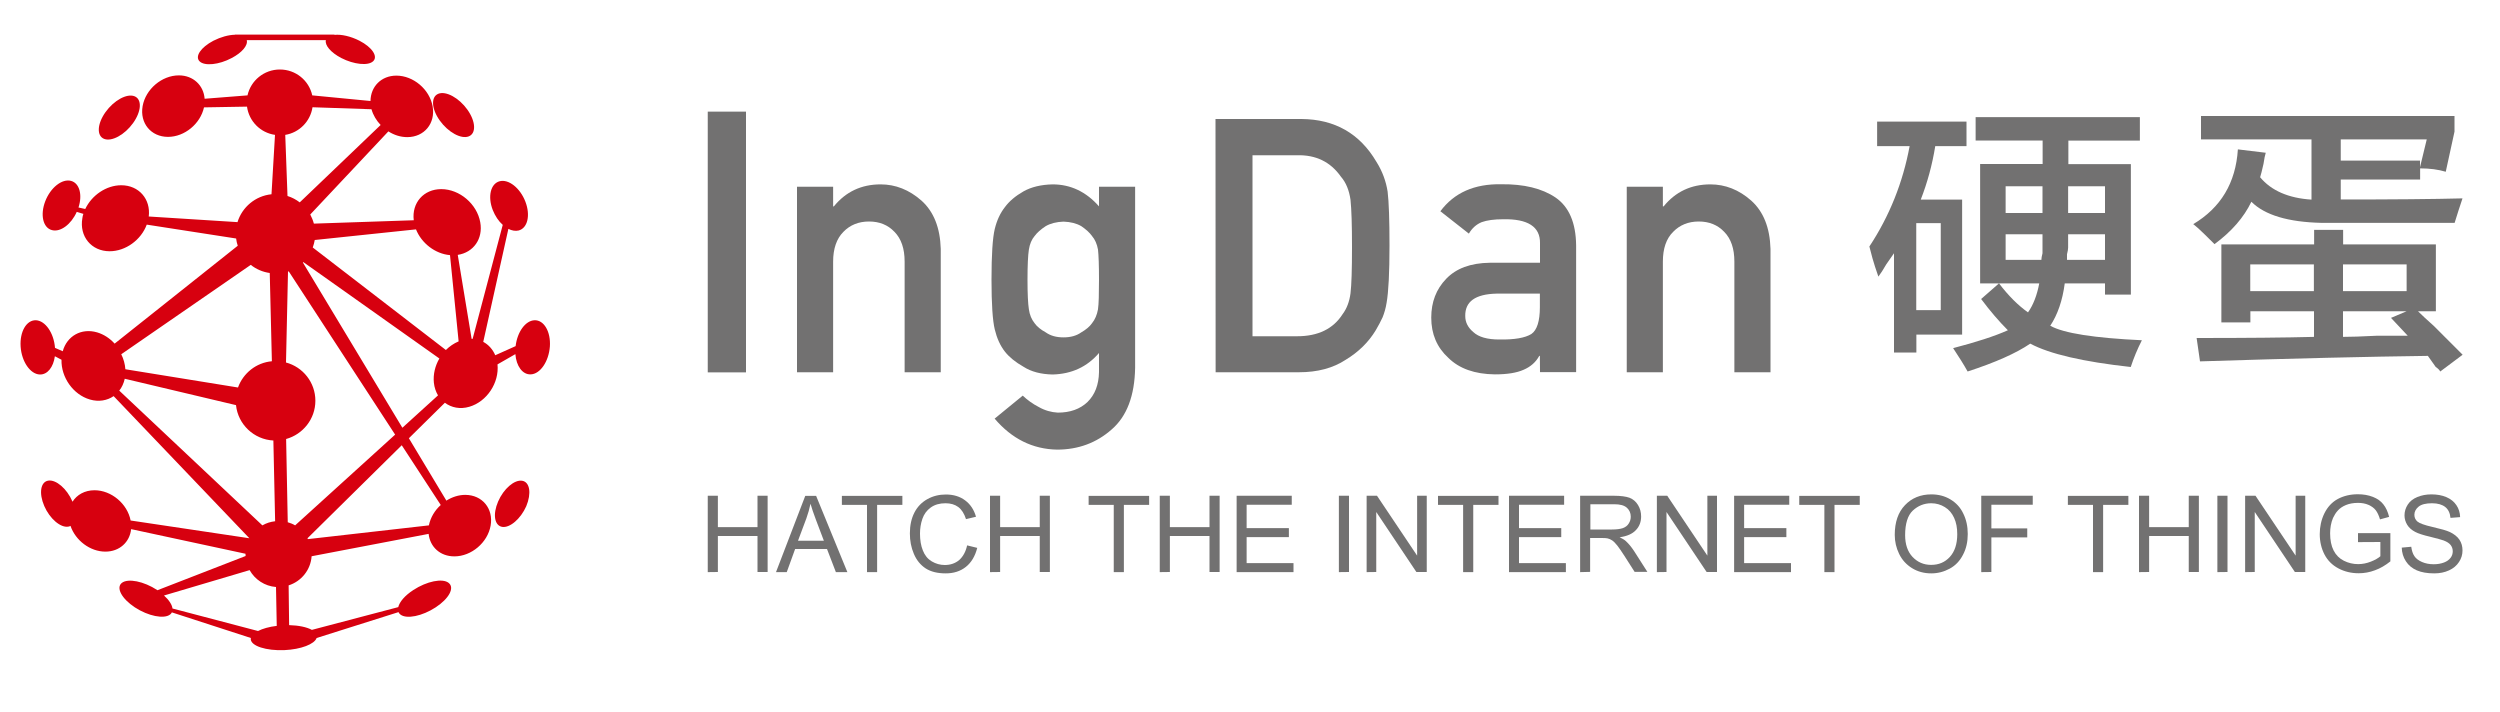
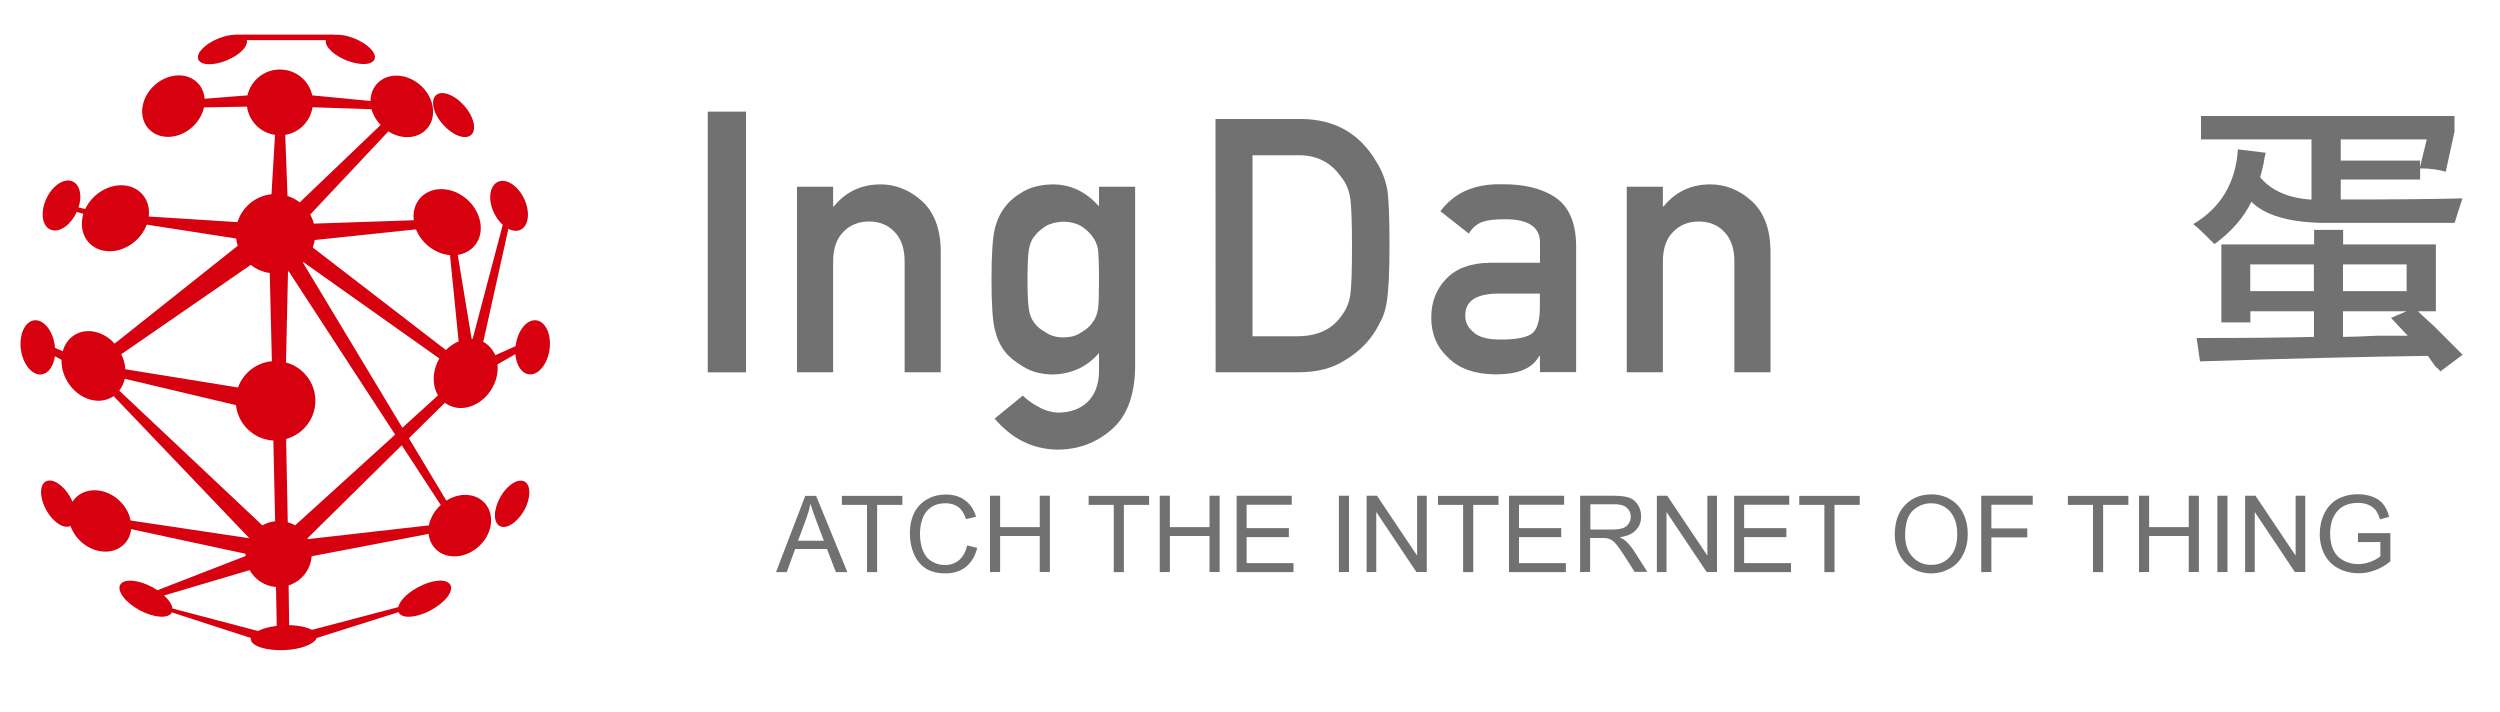
<svg xmlns="http://www.w3.org/2000/svg" version="1.1" id="图层_1" x="0px" y="0px" viewBox="0 0 200 57" style="enable-background:new 0 0 200 57;" xml:space="preserve">
  <style type="text/css">
	.st0{fill:#D7000F;}
	.st1{fill:#727171;}
</style>
  <g>
    <g id="XMLID_90_">
-       <path id="XMLID_104_" class="st0" d="M8.33,11.11c0.61,0.24,1.65-0.33,2.32-1.27c0.67-0.94,0.72-1.9,0.11-2.14    c-0.61-0.24-1.65,0.33-2.32,1.27C7.77,9.91,7.72,10.87,8.33,11.11z" />
      <path id="XMLID_94_" class="st0" d="M42.76,25.62c-0.73,0.03-1.38,0.94-1.51,2.07l-1.63,0.73c-0.2-0.47-0.54-0.85-0.96-1.07    l2.01-9.04c0.28,0.14,0.56,0.19,0.82,0.13c0.72-0.19,0.96-1.22,0.54-2.31c-0.42-1.09-1.34-1.82-2.06-1.63S39,15.72,39.42,16.8    c0.19,0.48,0.47,0.9,0.8,1.19l-2.41,9.12c-0.03,0-0.05,0-0.08,0l-1.11-6.72c1.25-0.19,2.04-1.28,1.8-2.61    c-0.26-1.46-1.65-2.65-3.12-2.65c-1.41,0-2.37,1.1-2.2,2.49l-7.99,0.27c-0.07-0.26-0.17-0.5-0.29-0.73l6.25-6.65    c0.45,0.29,0.97,0.46,1.51,0.46c1.36,0,2.27-1.1,2.03-2.46c-0.24-1.36-1.54-2.46-2.9-2.46c-1.21,0-2.06,0.88-2.07,2.03l-4.66-0.45    c-0.26-1.19-1.32-2.07-2.59-2.07c-1.27,0-2.33,0.89-2.59,2.07L16.37,7.9c-0.08-1.07-0.91-1.87-2.06-1.87    c-1.36,0-2.66,1.1-2.9,2.46s0.67,2.46,2.03,2.46c1.33,0,2.59-1.05,2.88-2.36l3.44-0.06c0.16,1.17,1.07,2.09,2.24,2.26l-0.28,4.75    c-1.29,0.13-2.35,1.03-2.72,2.23l-7.1-0.45c0.17-1.39-0.79-2.5-2.2-2.5c-1.2,0-2.36,0.8-2.88,1.9l-0.54-0.12    c0.33-1.02,0.08-1.95-0.6-2.13c-0.72-0.19-1.64,0.54-2.06,1.63s-0.18,2.13,0.54,2.31c0.68,0.18,1.54-0.47,1.98-1.46l0.53,0.16    c-0.04,0.11-0.07,0.23-0.08,0.34c-0.26,1.46,0.72,2.65,2.18,2.65c1.28,0,2.52-0.91,2.97-2.13l7.15,1.11    c0.02,0.2,0.07,0.39,0.13,0.58l-9.85,7.83c-0.38-0.42-0.86-0.74-1.4-0.9c-1.27-0.37-2.42,0.3-2.75,1.51L4.4,27.83    c-0.09-1.19-0.77-2.17-1.52-2.21c-0.76-0.03-1.31,0.91-1.23,2.11c0.08,1.2,0.77,2.2,1.53,2.23c0.62,0.02,1.09-0.59,1.21-1.46    l0.53,0.28c-0.04,1.4,0.93,2.79,2.27,3.18c0.71,0.21,1.39,0.08,1.9-0.27l10.86,11.37l-9.5-1.42c-0.26-1.34-1.54-2.42-2.89-2.42    c-0.78,0-1.41,0.36-1.76,0.92c0-0.01-0.01-0.02-0.01-0.03c-0.44-1.02-1.31-1.76-1.93-1.66c-0.62,0.1-0.76,1.01-0.32,2.03    c0.44,1.02,1.31,1.76,1.93,1.65c0.06-0.01,0.12-0.03,0.17-0.06c0.4,1.17,1.57,2.06,2.79,2.06c1.13,0,1.95-0.76,2.06-1.8l9.15,1.97    c0,0,0,0.01,0,0.01c0,0.06,0.01,0.11,0.01,0.17l-7.06,2.74c-0.01,0-0.01-0.01-0.02-0.02c-1.07-0.7-2.33-0.95-2.82-0.57    c-0.49,0.38-0.02,1.26,1.04,1.96c1.07,0.7,2.33,0.95,2.82,0.57c0.06-0.05,0.11-0.1,0.14-0.17l6.32,2.05    c-0.01,0.03-0.01,0.06-0.01,0.09c0.02,0.55,1.23,0.94,2.69,0.88c1.33-0.06,2.41-0.48,2.58-0.97l6.55-2.07    c0.03,0.07,0.08,0.14,0.15,0.19c0.49,0.39,1.75,0.13,2.82-0.57c1.07-0.7,1.54-1.57,1.04-1.96c-0.49-0.39-1.75-0.13-2.82,0.57    c-0.68,0.44-1.11,0.95-1.21,1.37l-6.91,1.82c-0.4-0.22-1.05-0.36-1.82-0.38l-0.04-3.18c1.01-0.32,1.76-1.23,1.84-2.33l9.36-1.79    c0.11,1.04,0.92,1.8,2.06,1.8c1.36,0,2.66-1.1,2.9-2.46s-0.67-2.46-2.03-2.46c-0.53,0-1.05,0.17-1.51,0.46l-3-4.99l2.88-2.84    c0.52,0.39,1.22,0.54,1.96,0.32c1.4-0.41,2.4-1.92,2.25-3.39l1.43-0.82c0.07,0.95,0.57,1.65,1.23,1.62    c0.76-0.03,1.44-1.03,1.53-2.23C44.07,26.54,43.52,25.59,42.76,25.62z M9.98,30.3l8.9,2.11c0.16,1.54,1.43,2.75,2.99,2.83    l0.14,6.46c-0.37,0.04-0.71,0.15-1.02,0.33L9.54,31.25C9.75,30.99,9.9,30.66,9.98,30.3z M25,8.58l4.72,0.16    c0.13,0.47,0.39,0.9,0.73,1.26l-6.47,6.19c-0.29-0.22-0.62-0.4-0.98-0.51l-0.18-4.89C23.94,10.61,24.83,9.71,25,8.58z     M23.61,42.03c-0.18-0.11-0.38-0.19-0.59-0.25l-0.13-6.66c1.34-0.37,2.34-1.6,2.34-3.06c0-1.47-1-2.7-2.35-3.06l0.16-7.27    c0.02-0.01,0.04-0.02,0.06-0.02l8.51,13.06L23.61,42.03z M25.18,19.2l8.1-0.85c0.44,1.11,1.54,1.96,2.72,2.06l0.69,6.9    c-0.38,0.16-0.73,0.4-1.02,0.69L25.02,19.8C25.09,19.61,25.14,19.41,25.18,19.2z M20.06,21.19c0.43,0.34,0.95,0.57,1.52,0.65    l0.17,7.06c-1.26,0.11-2.3,0.96-2.71,2.1c-2.48-0.4-6.16-1-9.01-1.46C10,29.13,9.89,28.72,9.7,28.34L20.06,21.19z M19.97,45.61    c0.42,0.75,1.2,1.28,2.11,1.35l0.06,3.11c-0.6,0.07-1.13,0.22-1.5,0.41l-6.84-1.8c-0.04-0.31-0.28-0.68-0.68-1.04L19.97,45.61z     M35.26,40.4c-0.48,0.43-0.82,1-0.95,1.63l-9.68,1.1c-0.01-0.02-0.02-0.05-0.03-0.07l7.54-7.44L35.26,40.4z M24.23,21    c0.01-0.01,0.02-0.02,0.04-0.03l10.88,7.71c-0.34,0.58-0.51,1.27-0.44,1.94c0.04,0.38,0.16,0.72,0.33,1.01l-2.85,2.59L24.23,21z" />
      <path id="XMLID_93_" class="st0" d="M37.5,10.91c0.61-0.24,0.56-1.2-0.11-2.14c-0.67-0.94-1.71-1.51-2.32-1.27    c-0.61,0.24-0.56,1.2,0.11,2.14C35.85,10.58,36.89,11.15,37.5,10.91z" />
      <path id="XMLID_92_" class="st0" d="M41.77,38.46c-0.62-0.1-1.48,0.64-1.92,1.66c-0.44,1.02-0.3,1.92,0.32,2.03    c0.62,0.1,1.48-0.64,1.93-1.65C42.53,39.47,42.39,38.56,41.77,38.46z" />
      <path id="XMLID_91_" class="st0" d="M28.76,3.26c-0.7-0.36-1.47-0.53-2-0.47V2.77h-7.97v0.01c-0.51,0.01-1.13,0.18-1.72,0.48    c-1.01,0.53-1.5,1.26-1.1,1.65c0.4,0.39,1.55,0.27,2.55-0.26c0.85-0.44,1.33-1.03,1.22-1.44h6.33c-0.1,0.41,0.39,0.99,1.23,1.43    c1.01,0.52,2.15,0.64,2.55,0.26C30.26,4.52,29.77,3.78,28.76,3.26z" />
    </g>
    <g>
      <g id="XMLID_56_">
        <g id="XMLID_82_">
          <path id="XMLID_88_" class="st1" d="M56.62,8.93h3.06v20.86h-3.06V8.93z" />
          <path id="XMLID_86_" class="st1" d="M63.76,14.94h2.89v1.57h0.06c0.95-1.17,2.2-1.76,3.74-1.76c1.19,0,2.28,0.43,3.27,1.3      c0.98,0.88,1.49,2.17,1.54,3.86v9.87h-2.89v-8.85c0-1.04-0.27-1.83-0.81-2.38c-0.53-0.56-1.21-0.83-2.04-0.83      c-0.83,0-1.52,0.28-2.05,0.83c-0.54,0.54-0.82,1.34-0.82,2.38v8.85h-2.89L63.76,14.94L63.76,14.94z" />
          <path id="XMLID_83_" class="st1" d="M87.92,28.24c-0.95,1.11-2.19,1.68-3.71,1.72c-0.93-0.02-1.71-0.22-2.33-0.62      c-0.65-0.37-1.14-0.77-1.48-1.2c-0.38-0.48-0.65-1.08-0.82-1.79c-0.17-0.7-0.26-2.02-0.26-3.98c0-2,0.09-3.34,0.26-4.05      c0.17-0.7,0.44-1.28,0.82-1.76c0.34-0.46,0.83-0.88,1.48-1.25c0.62-0.35,1.4-0.54,2.33-0.56c1.43,0,2.67,0.58,3.71,1.76v-1.57      h2.89v14.49c-0.04,2.23-0.66,3.87-1.87,4.92c-1.22,1.08-2.68,1.62-4.38,1.62c-1.95-0.04-3.61-0.86-4.99-2.48l2.25-1.84      c0.37,0.35,0.79,0.66,1.28,0.91c0.49,0.28,1,0.42,1.52,0.45c0.99,0,1.78-0.28,2.38-0.85c0.59-0.58,0.9-1.37,0.92-2.39      L87.92,28.24L87.92,28.24z M82.2,22.38c0,1.14,0.04,1.92,0.11,2.36c0.06,0.45,0.22,0.82,0.46,1.12      c0.19,0.27,0.49,0.51,0.89,0.73c0.38,0.27,0.85,0.4,1.42,0.4c0.57,0,1.04-0.13,1.42-0.4c0.38-0.22,0.67-0.46,0.86-0.73      c0.24-0.3,0.4-0.67,0.48-1.12c0.06-0.43,0.08-1.21,0.08-2.36c0-1.16-0.03-1.96-0.08-2.41c-0.08-0.45-0.24-0.81-0.48-1.09      c-0.19-0.27-0.48-0.53-0.86-0.79c-0.38-0.22-0.85-0.34-1.42-0.36c-0.56,0.02-1.04,0.14-1.42,0.36c-0.4,0.26-0.69,0.52-0.89,0.79      c-0.24,0.28-0.39,0.64-0.46,1.09C82.24,20.41,82.2,21.22,82.2,22.38z" />
        </g>
        <g id="XMLID_73_">
          <path id="XMLID_79_" class="st1" d="M97.24,9.52h6.88c2.66,0.02,4.66,1.16,5.99,3.42c0.48,0.76,0.77,1.56,0.9,2.39      c0.1,0.83,0.15,2.27,0.15,4.32c0,2.18-0.08,3.7-0.23,4.56c-0.07,0.44-0.18,0.82-0.32,1.17c-0.15,0.33-0.34,0.68-0.55,1.04      c-0.58,0.96-1.38,1.74-2.4,2.36c-1.02,0.67-2.26,1-3.74,1h-6.67L97.24,9.52L97.24,9.52z M100.21,26.9h3.56      c1.67,0,2.89-0.59,3.64-1.77c0.33-0.44,0.54-0.99,0.63-1.66c0.08-0.66,0.12-1.89,0.12-3.7c0-1.77-0.04-3.02-0.12-3.79      c-0.11-0.76-0.36-1.38-0.77-1.85c-0.83-1.18-2-1.75-3.51-1.71h-3.56V26.9z" />
          <path id="XMLID_76_" class="st1" d="M123.19,28.47h-0.05c-0.27,0.5-0.69,0.87-1.25,1.11c-0.56,0.25-1.32,0.37-2.3,0.37      c-1.61-0.02-2.85-0.46-3.72-1.32c-0.92-0.84-1.37-1.91-1.37-3.22c0-1.25,0.4-2.28,1.19-3.1c0.8-0.84,1.96-1.27,3.5-1.29h4.01      v-1.57c0.02-1.31-0.97-1.95-2.95-1.91c-0.72,0-1.29,0.08-1.71,0.23c-0.44,0.18-0.78,0.49-1.03,0.92l-2.28-1.79      c1.1-1.48,2.72-2.2,4.87-2.16c1.81-0.02,3.26,0.33,4.34,1.06c1.08,0.74,1.63,2.02,1.65,3.83v10.14h-2.89L123.19,28.47      L123.19,28.47z M123.19,23.49h-3.47c-1.69,0.04-2.52,0.63-2.5,1.79c0,0.51,0.22,0.93,0.65,1.29c0.42,0.39,1.11,0.59,2.07,0.59      c1.22,0.02,2.07-0.13,2.57-0.44c0.45-0.31,0.68-1.03,0.68-2.15L123.19,23.49L123.19,23.49z" />
          <path id="XMLID_74_" class="st1" d="M130.14,14.94h2.89v1.57h0.06c0.95-1.17,2.2-1.76,3.74-1.76c1.19,0,2.29,0.43,3.27,1.3      c0.98,0.88,1.49,2.17,1.54,3.86v9.87h-2.89v-8.85c0-1.04-0.27-1.83-0.81-2.38c-0.53-0.56-1.21-0.83-2.04-0.83      c-0.83,0-1.52,0.28-2.05,0.83c-0.55,0.54-0.82,1.34-0.82,2.38v8.85h-2.89L130.14,14.94L130.14,14.94z" />
        </g>
        <g id="XMLID_57_">
-           <path id="XMLID_65_" class="st1" d="M150.17,11.69V9.73h7.15v1.96h-2.5c-0.24,1.49-0.63,2.92-1.16,4.28h3.31v10.8h-3.66v1.43      h-1.79v-7.94c-0.12,0.18-0.33,0.48-0.62,0.89c-0.24,0.42-0.45,0.74-0.63,0.98c-0.06-0.18-0.15-0.45-0.27-0.8      c-0.12-0.36-0.27-0.89-0.45-1.61c1.61-2.44,2.68-5.12,3.22-8.03L150.17,11.69L150.17,11.69z M153.3,17.85v6.96h1.96v-6.96      C155.26,17.85,153.3,17.85,153.3,17.85z M168.4,23.56v-0.89h-3.22c-0.18,1.37-0.57,2.5-1.16,3.39c1.07,0.6,3.52,0.98,7.33,1.16      c-0.36,0.71-0.66,1.43-0.89,2.14c-3.81-0.42-6.49-1.04-8.04-1.87c-1.13,0.77-2.8,1.51-5.01,2.23c-0.3-0.54-0.69-1.16-1.16-1.87      c1.84-0.48,3.31-0.95,4.38-1.43c-0.71-0.71-1.43-1.55-2.14-2.5l1.43-1.25c0.77,1.01,1.55,1.78,2.32,2.32      c0.42-0.59,0.72-1.37,0.9-2.32h-4.73v-9.55h5v-1.88h-5.36V9.37h13.14v1.88h-5.72v1.88h5v10.44H168.4z M160.45,14.9v2.14h2.95      V14.9H160.45z M163.31,20.79c0-0.12,0.03-0.3,0.09-0.53c0-0.24,0-0.42,0-0.54v-0.98h-2.95v2.05      C160.45,20.79,163.31,20.79,163.31,20.79z M165.45,19.81c0,0.12-0.03,0.3-0.09,0.53c0,0.24,0,0.39,0,0.45h3.04v-2.05h-2.95      V19.81z M168.4,14.9h-2.95v2.14h2.95V14.9z" />
          <path id="XMLID_58_" class="st1" d="M195.66,13.74c-0.6-0.18-1.28-0.27-2.05-0.27v0.89h-6.35v1.6c4.17,0,7.42-0.03,9.74-0.09      c-0.24,0.71-0.45,1.37-0.63,1.96c-2.8,0-6.34,0-10.63,0c-2.68-0.06-4.56-0.62-5.63-1.69c-0.6,1.25-1.58,2.38-2.95,3.39      c-0.18-0.18-0.45-0.45-0.81-0.8c-0.36-0.36-0.66-0.62-0.89-0.8c2.2-1.31,3.4-3.3,3.57-5.98l2.23,0.27      c-0.06,0.18-0.12,0.48-0.18,0.89c-0.12,0.53-0.21,0.89-0.27,1.07c0.89,1.07,2.26,1.67,4.11,1.79v-4.82h-8.84V9.28h20.28v1.25      L195.66,13.74z M176,28.91l-0.27-1.87c3.99,0,7.12-0.03,9.39-0.09V24.9h-5.09v0.89h-2.32v-6.24h7.42v-1.16h2.32v1.16h7.42v5.35      h-1.43c0.3,0.3,0.71,0.68,1.25,1.16c0.95,0.95,1.73,1.73,2.32,2.32l-1.79,1.34c-0.06-0.12-0.18-0.24-0.36-0.36      c-0.12-0.18-0.33-0.47-0.63-0.89C189.58,28.53,183.5,28.67,176,28.91z M180.02,21.15v2.14h5.09v-2.14      C185.11,21.15,180.02,21.15,180.02,21.15z M193.6,12.85v0.53l0.54-2.23h-6.88v1.7H193.6z M192.53,21.15h-5.09v2.14h5.09V21.15z       M192.62,26.86l-1.34-1.43l1.25-0.53h-5.09v2.05c0.6,0,1.49-0.03,2.68-0.09C191.25,26.86,192.08,26.86,192.62,26.86z" />
        </g>
      </g>
      <g id="XMLID_4_">
-         <path id="XMLID_54_" class="st1" d="M56.62,45.77v-6.11h0.81v2.51h3.17v-2.51h0.81v6.1H60.6v-2.88h-3.17v2.88L56.62,45.77     L56.62,45.77z" />
        <path id="XMLID_51_" class="st1" d="M62.08,45.77l2.34-6.1h0.87l2.5,6.1h-0.92l-0.71-1.85h-2.55l-0.67,1.85H62.08z M63.84,43.26     h2.07l-0.64-1.69c-0.19-0.51-0.34-0.94-0.43-1.27c-0.08,0.39-0.19,0.78-0.33,1.17L63.84,43.26z" />
        <path id="XMLID_49_" class="st1" d="M69.36,45.77v-5.38h-2.01v-0.72h4.84v0.72h-2.02v5.38H69.36z" />
        <path id="XMLID_47_" class="st1" d="M77.37,43.63l0.81,0.2c-0.17,0.66-0.47,1.17-0.91,1.52c-0.44,0.35-0.98,0.52-1.61,0.52     c-0.66,0-1.19-0.13-1.61-0.4c-0.41-0.27-0.73-0.66-0.94-1.16c-0.22-0.51-0.32-1.05-0.32-1.64c0-0.64,0.12-1.19,0.36-1.66     c0.24-0.47,0.59-0.83,1.04-1.08s0.94-0.37,1.48-0.37c0.61,0,1.13,0.16,1.54,0.47c0.42,0.31,0.71,0.75,0.87,1.31l-0.8,0.19     c-0.14-0.44-0.35-0.77-0.62-0.97c-0.27-0.2-0.61-0.3-1.02-0.3c-0.47,0-0.86,0.11-1.18,0.34s-0.54,0.53-0.67,0.91     s-0.19,0.77-0.19,1.17c0,0.52,0.07,0.97,0.23,1.36c0.15,0.39,0.39,0.68,0.71,0.87c0.32,0.19,0.67,0.29,1.04,0.29     c0.45,0,0.83-0.13,1.15-0.39C77.04,44.53,77.26,44.14,77.37,43.63z" />
        <path id="XMLID_45_" class="st1" d="M79.2,45.77v-6.11h0.81v2.51h3.17v-2.51h0.81v6.1h-0.81v-2.88h-3.17v2.88L79.2,45.77     L79.2,45.77z" />
        <path id="XMLID_43_" class="st1" d="M89.1,45.77v-5.38h-2.01v-0.72h4.84v0.72h-2.02v5.38H89.1z" />
        <path id="XMLID_41_" class="st1" d="M92.78,45.77v-6.11h0.81v2.51h3.17v-2.51h0.81v6.1h-0.81v-2.88h-3.17v2.88L92.78,45.77     L92.78,45.77z" />
        <path id="XMLID_39_" class="st1" d="M98.93,45.77v-6.11h4.41v0.72h-3.61v1.87h3.38v0.72h-3.38v2.08h3.75v0.72H98.93z" />
        <path id="XMLID_37_" class="st1" d="M107.11,45.77v-6.11h0.81v6.1L107.11,45.77L107.11,45.77z" />
        <path id="XMLID_35_" class="st1" d="M109.33,45.77v-6.11h0.83l3.21,4.79v-4.79h0.77v6.1h-0.83l-3.21-4.8v4.8L109.33,45.77     L109.33,45.77z" />
        <path id="XMLID_33_" class="st1" d="M117.05,45.77v-5.38h-2.01v-0.72h4.84v0.72h-2.02v5.38H117.05z" />
        <path id="XMLID_31_" class="st1" d="M120.72,45.77v-6.11h4.41v0.72h-3.61v1.87h3.38v0.72h-3.38v2.08h3.75v0.72H120.72z" />
        <path id="XMLID_28_" class="st1" d="M126.41,45.77v-6.11h2.71c0.54,0,0.96,0.06,1.24,0.16c0.28,0.11,0.51,0.3,0.68,0.58     c0.17,0.28,0.25,0.58,0.25,0.92c0,0.43-0.14,0.8-0.42,1.09c-0.28,0.3-0.71,0.49-1.3,0.57c0.21,0.1,0.38,0.2,0.49,0.3     c0.24,0.22,0.46,0.49,0.67,0.81l1.06,1.66h-1.02l-0.81-1.27c-0.24-0.37-0.43-0.65-0.58-0.84c-0.15-0.19-0.29-0.33-0.41-0.41     c-0.12-0.08-0.24-0.13-0.37-0.16c-0.09-0.02-0.24-0.03-0.45-0.03h-0.94v2.71L126.41,45.77L126.41,45.77z M127.22,42.36h1.74     c0.37,0,0.66-0.04,0.87-0.11c0.21-0.08,0.37-0.2,0.47-0.37c0.11-0.17,0.16-0.35,0.16-0.55c0-0.29-0.11-0.53-0.31-0.71     c-0.21-0.19-0.54-0.28-0.99-0.28h-1.93V42.36z" />
        <path id="XMLID_26_" class="st1" d="M132.55,45.77v-6.11h0.83l3.21,4.79v-4.79h0.77v6.1h-0.83l-3.21-4.8v4.8L132.55,45.77     L132.55,45.77z" />
        <path id="XMLID_24_" class="st1" d="M138.73,45.77v-6.11h4.41v0.72h-3.61v1.87h3.38v0.72h-3.38v2.08h3.75v0.72H138.73z" />
        <path id="XMLID_22_" class="st1" d="M145.95,45.77v-5.38h-2.01v-0.72h4.84v0.72h-2.02v5.38H145.95z" />
        <path id="XMLID_19_" class="st1" d="M151.58,42.79c0-1.01,0.27-1.81,0.82-2.38c0.54-0.57,1.25-0.86,2.11-0.86     c0.56,0,1.07,0.13,1.52,0.4c0.45,0.27,0.8,0.64,1.03,1.13c0.24,0.48,0.36,1.03,0.36,1.64c0,0.62-0.12,1.17-0.38,1.66     c-0.25,0.49-0.6,0.86-1.06,1.11c-0.46,0.25-0.95,0.38-1.48,0.38c-0.57,0-1.09-0.14-1.54-0.42c-0.45-0.28-0.8-0.66-1.03-1.14     C151.7,43.84,151.58,43.33,151.58,42.79z M152.41,42.81c0,0.74,0.2,1.32,0.59,1.74c0.4,0.42,0.89,0.64,1.49,0.64     c0.61,0,1.11-0.21,1.5-0.64c0.39-0.43,0.59-1.03,0.59-1.82c0-0.5-0.08-0.93-0.25-1.3c-0.17-0.37-0.41-0.66-0.74-0.86     c-0.32-0.2-0.69-0.31-1.09-0.31c-0.57,0-1.06,0.2-1.48,0.59C152.62,41.23,152.41,41.89,152.41,42.81z" />
        <path id="XMLID_17_" class="st1" d="M158.5,45.77v-6.11h4.12v0.72h-3.31v1.89h2.87v0.72h-2.87v2.77L158.5,45.77L158.5,45.77z" />
-         <path id="XMLID_15_" class="st1" d="M167.44,45.77v-5.38h-2.01v-0.72h4.84v0.72h-2.02v5.38H167.44z" />
+         <path id="XMLID_15_" class="st1" d="M167.44,45.77v-5.38h-2.01v-0.72h4.84v0.72h-2.02v5.38z" />
        <path id="XMLID_13_" class="st1" d="M171.12,45.77v-6.11h0.81v2.51h3.17v-2.51h0.81v6.1h-0.81v-2.88h-3.17v2.88L171.12,45.77     L171.12,45.77z" />
        <path id="XMLID_11_" class="st1" d="M177.39,45.77v-6.11h0.81v6.1L177.39,45.77L177.39,45.77z" />
        <path id="XMLID_9_" class="st1" d="M179.61,45.77v-6.11h0.83l3.21,4.79v-4.79h0.77v6.1h-0.83l-3.21-4.8v4.8L179.61,45.77     L179.61,45.77z" />
        <path id="XMLID_7_" class="st1" d="M188.64,43.37v-0.72l2.59,0v2.26c-0.4,0.32-0.81,0.56-1.23,0.71     c-0.42,0.16-0.86,0.24-1.3,0.24c-0.6,0-1.14-0.13-1.63-0.39c-0.49-0.26-0.86-0.63-1.11-1.11c-0.25-0.48-0.38-1.03-0.38-1.63     c0-0.59,0.12-1.15,0.37-1.66c0.25-0.51,0.61-0.9,1.07-1.15c0.47-0.25,1-0.38,1.61-0.38c0.44,0,0.84,0.07,1.2,0.21     c0.36,0.14,0.64,0.34,0.84,0.6c0.2,0.25,0.36,0.59,0.46,1l-0.73,0.2c-0.09-0.31-0.21-0.56-0.34-0.73     c-0.14-0.18-0.33-0.32-0.58-0.43c-0.25-0.11-0.53-0.16-0.84-0.16c-0.37,0-0.69,0.06-0.96,0.17c-0.27,0.11-0.49,0.26-0.65,0.44     c-0.17,0.18-0.29,0.39-0.39,0.6c-0.16,0.38-0.23,0.79-0.23,1.23c0,0.54,0.09,1,0.28,1.37c0.19,0.37,0.46,0.64,0.82,0.82     s0.74,0.27,1.14,0.27c0.35,0,0.69-0.07,1.02-0.2c0.33-0.13,0.59-0.28,0.76-0.43v-1.14L188.64,43.37L188.64,43.37z" />
-         <path id="XMLID_5_" class="st1" d="M192.14,43.81l0.76-0.07c0.04,0.3,0.12,0.56,0.25,0.75c0.13,0.2,0.34,0.35,0.61,0.47     c0.28,0.12,0.59,0.18,0.94,0.18c0.31,0,0.58-0.05,0.82-0.14c0.24-0.09,0.41-0.22,0.53-0.38s0.17-0.33,0.17-0.52     c0-0.19-0.06-0.36-0.17-0.5c-0.11-0.14-0.29-0.26-0.55-0.36c-0.16-0.06-0.53-0.16-1.09-0.3c-0.56-0.13-0.95-0.26-1.18-0.38     c-0.29-0.15-0.51-0.34-0.65-0.57s-0.22-0.48-0.22-0.76c0-0.31,0.09-0.6,0.26-0.86c0.17-0.27,0.43-0.47,0.77-0.61     s0.71-0.21,1.12-0.21c0.45,0,0.85,0.07,1.2,0.22c0.35,0.15,0.61,0.36,0.8,0.64c0.19,0.28,0.29,0.6,0.3,0.96l-0.77,0.06     c-0.04-0.39-0.18-0.68-0.42-0.87s-0.59-0.3-1.06-0.3c-0.49,0-0.85,0.09-1.07,0.27c-0.22,0.18-0.34,0.4-0.34,0.65     c0,0.22,0.08,0.4,0.24,0.54c0.16,0.14,0.56,0.29,1.22,0.44c0.66,0.15,1.11,0.28,1.35,0.39c0.35,0.16,0.62,0.37,0.79,0.62     c0.17,0.25,0.25,0.54,0.25,0.87c0,0.33-0.09,0.63-0.28,0.92c-0.19,0.29-0.45,0.51-0.8,0.67c-0.35,0.16-0.74,0.24-1.18,0.24     c-0.55,0-1.02-0.08-1.39-0.24c-0.37-0.16-0.67-0.4-0.88-0.73C192.26,44.58,192.15,44.21,192.14,43.81z" />
      </g>
    </g>
  </g>
</svg>